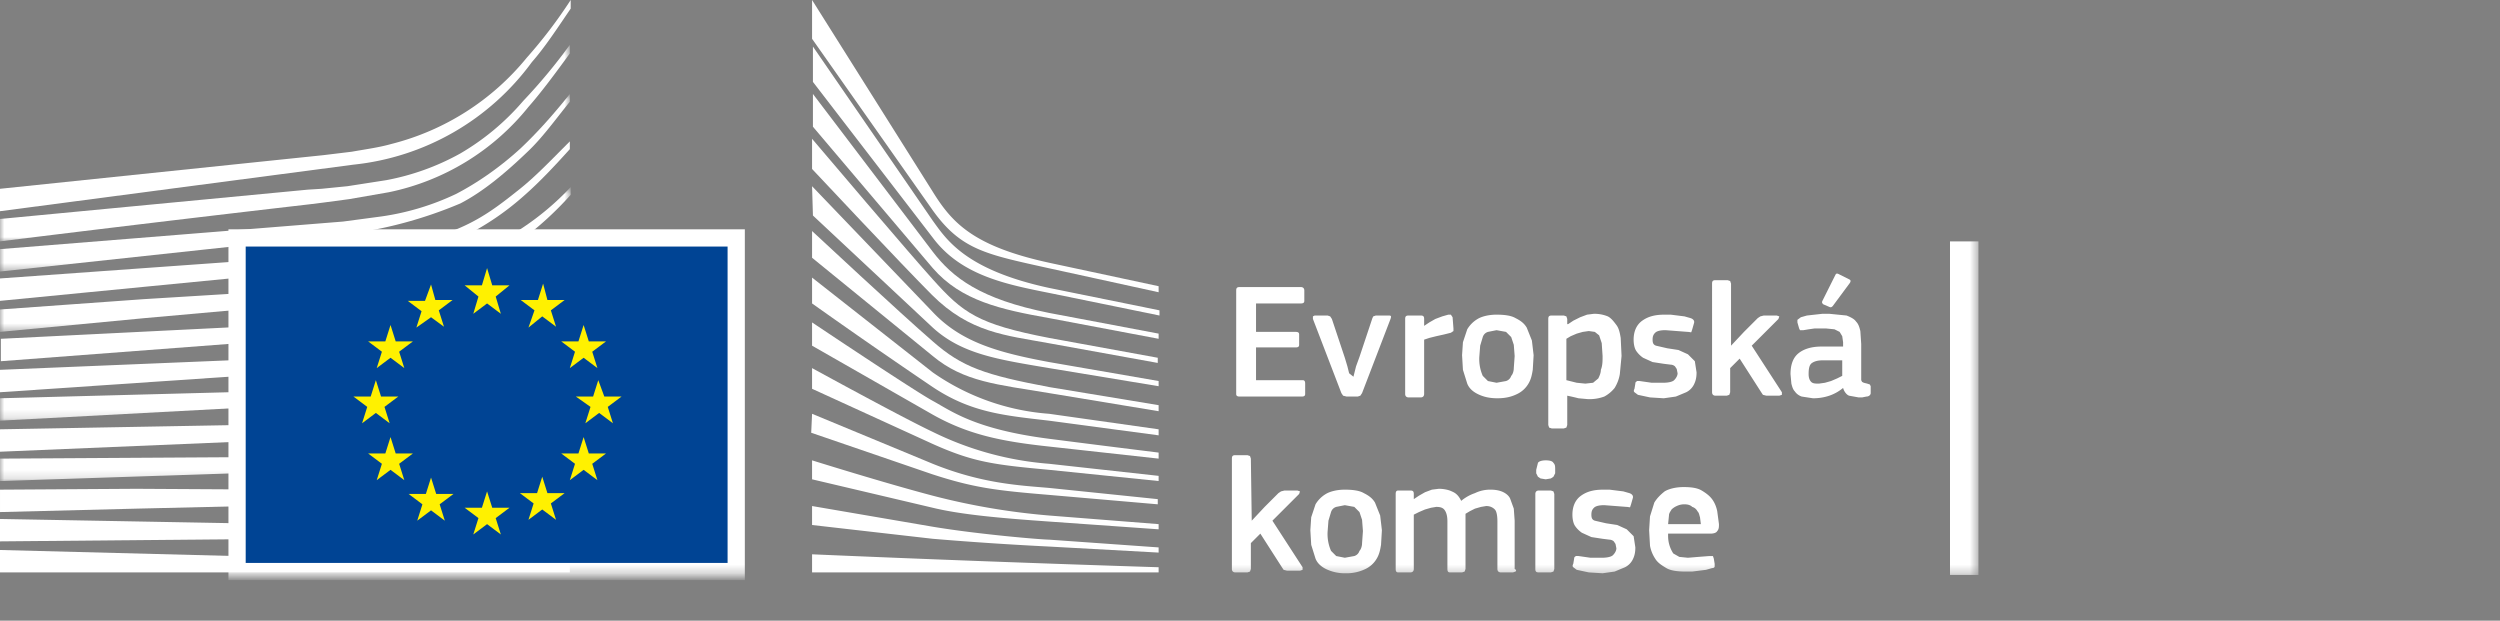
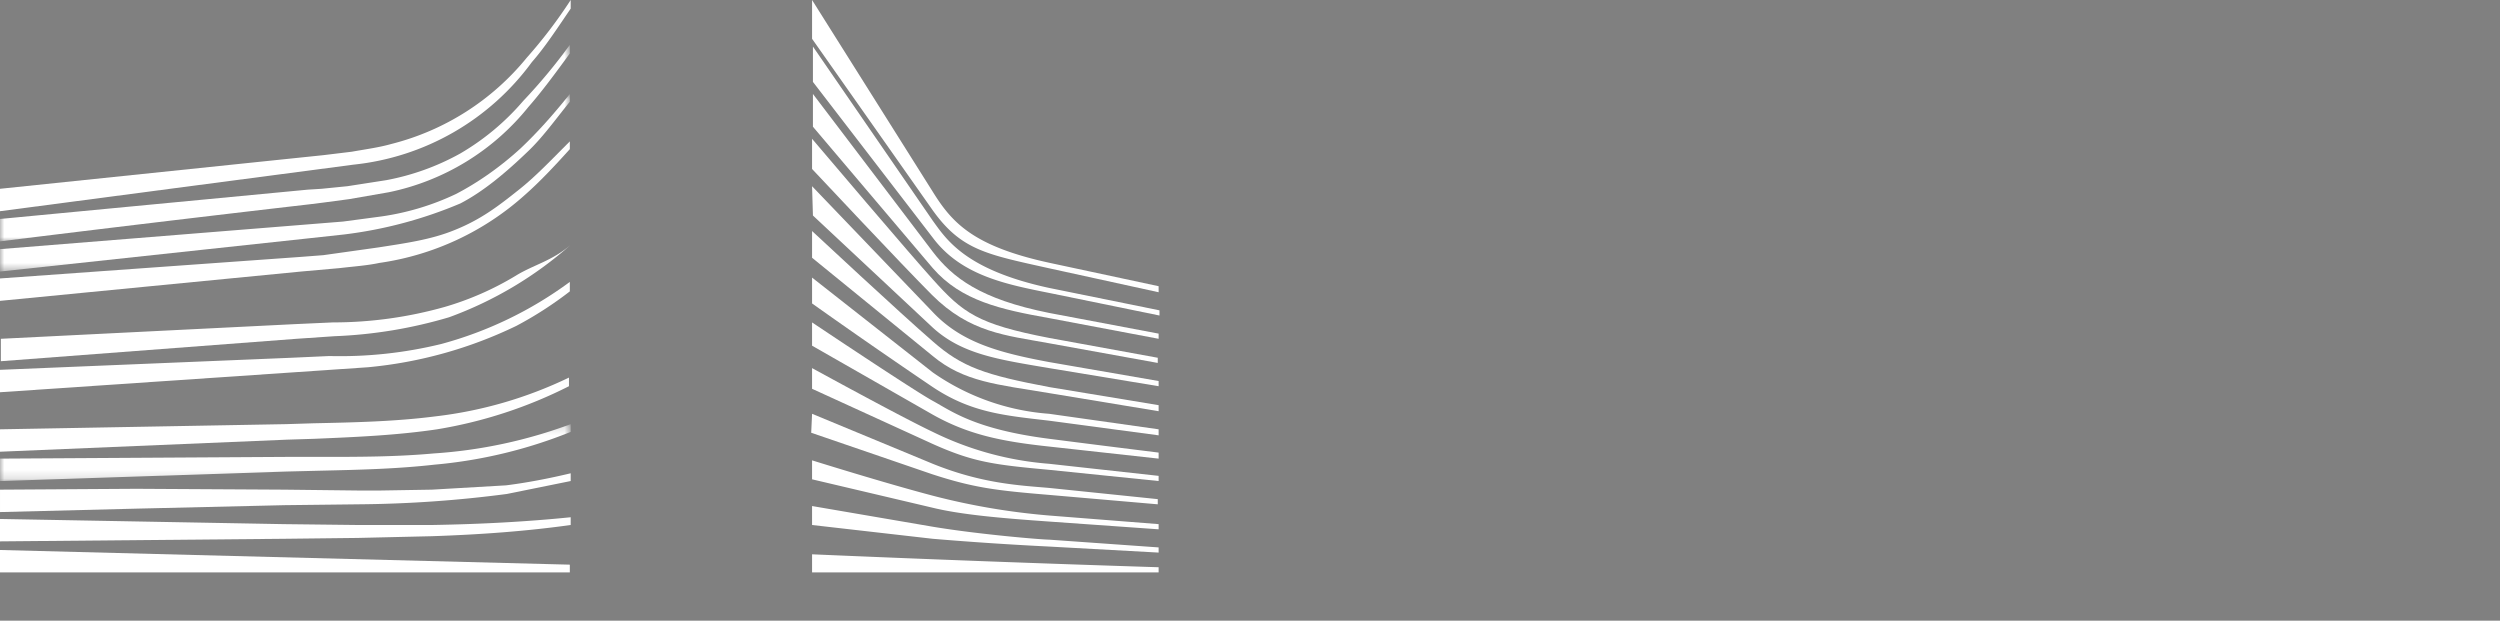
<svg xmlns="http://www.w3.org/2000/svg" width="290" height="72" fill="none">
  <rect width="100%" height="100%" fill="#808080" stroke="none" />
  <path fill-rule="evenodd" clip-rule="evenodd" d="m0 24.5 41-5.4A29.4 29.4 0 0 0 61.7 7.2c1.5-1.7 3-4 4.5-6.2V0a55.7 55.7 0 0 1-5.1 6.7 29.6 29.6 0 0 1-15.7 10c-1.4.4-2.9.6-4.6.9l-3.3.4L0 21.9v2.6Z" fill="#fff" />
  <mask id="a" style="mask-type:alpha" maskUnits="userSpaceOnUse" x="0" y="5" width="67" height="23">
    <path fill-rule="evenodd" clip-rule="evenodd" d="M0 5.2h66.1V28H0V5.2Z" fill="#fff" />
  </mask>
  <g mask="url(#a)">
    <path fill-rule="evenodd" clip-rule="evenodd" d="M53.4 17.8a28.3 28.3 0 0 1-8.6 3.1l-4.5.7-3 .3-1.6.1L0 25.4V28a4579 4579 0 0 1 35.9-4.3l1.6-.2 3-.4 4.6-.8a28 28 0 0 0 16.2-9.9c1.5-1.7 3.2-4 4.8-6.2v-1a64.1 64.1 0 0 1-5.4 6.5 28.5 28.5 0 0 1-7.3 6.1" fill="#fff" />
  </g>
  <mask id="b" style="mask-type:alpha" maskUnits="userSpaceOnUse" x="0" y="10" width="67" height="22">
    <path fill-rule="evenodd" clip-rule="evenodd" d="M0 10.9h66.1v20.6H0V10.9Z" fill="#fff" />
  </mask>
  <g mask="url(#b)">
    <path fill-rule="evenodd" clip-rule="evenodd" d="M60.4 17.2c-2.4 2.2-5 4-7.5 5.3a30 30 0 0 1-8.6 2.6l-4.5.6L0 28.9v2.6l35.3-3.8 4.6-.5a50 50 0 0 0 13.5-3.6c2.7-1.4 5.3-3.6 7.8-6 1.7-1.6 3.2-3.7 4.9-5.8v-.9c-2 2.5-3.8 4.5-5.7 6.3" fill="#fff" />
  </g>
  <mask id="c" style="mask-type:alpha" maskUnits="userSpaceOnUse" x="0" y="21" width="67" height="18">
-     <path fill-rule="evenodd" clip-rule="evenodd" d="M0 21.7h66.2v16.8H0V21.7Z" fill="#fff" />
+     <path fill-rule="evenodd" clip-rule="evenodd" d="M0 21.7h66.2v16.8V21.7Z" fill="#fff" />
  </mask>
  <g mask="url(#c)">
    <path fill-rule="evenodd" clip-rule="evenodd" d="M50.8 30.6c-2.3 1.3-4 2.1-7.3 2.4l-6 .4-2.9.2-17.9 1.1L0 35.9v2.6l16.8-1.6 17.9-1.6 4.5-.3a47.4 47.4 0 0 0 13.4-2.6 39 39 0 0 0 13.6-9.8v-.9a31.6 31.6 0 0 1-5.7 4.8c-2.9 2-7.6 3-9.7 4.1" fill="#fff" />
  </g>
  <path fill-rule="evenodd" clip-rule="evenodd" d="M51.6 35.6a47.7 47.7 0 0 1-13 1.8l-4.4.2L.1 39.3v2.6l34.3-2.6 4.4-.3a53.8 53.8 0 0 0 13.3-2.2 44 44 0 0 0 14.1-8.4c-2.2 1.9-4.3 2.3-6.4 3.6a34.7 34.7 0 0 1-8.2 3.6" fill="#fff" />
  <path fill-rule="evenodd" clip-rule="evenodd" d="M51.2 39.9a49.4 49.4 0 0 1-13 1.4l-4.4.2L0 42.9v2.6l33.9-2.3 4.4-.3 4.4-.3a50.2 50.2 0 0 0 17.2-4.8 43 43 0 0 0 6.2-4v-1.1a44.7 44.7 0 0 1-14.9 7.2" fill="#fff" />
  <mask id="d" style="mask-type:alpha" maskUnits="userSpaceOnUse" x="0" y="38" width="67" height="11">
    <path fill-rule="evenodd" clip-rule="evenodd" d="M0 38.2h66.2v10.6H0V38.2Z" fill="#fff" />
  </mask>
  <g mask="url(#d)">
-     <path fill-rule="evenodd" clip-rule="evenodd" d="M50.8 44.1c-2.5.5-5.3.8-8.6.9l-4.3.2-37.9 1v2.6L33.6 47l4.4-.2 4.4-.3c3.4-.3 6.1-.6 8.7-1.2a42 42 0 0 0 15.1-6.1v-1a49.7 49.7 0 0 1-15.4 5.9" fill="#fff" />
-   </g>
+     </g>
  <path fill-rule="evenodd" clip-rule="evenodd" d="M50.5 48.3c-4.7.6-9.4.7-14.1.8l-3.2.1-33.2.6v2.6L33.3 51l3.2-.1c4.7-.2 9.5-.4 14.2-1.1a52.8 52.8 0 0 0 15.3-5v-1a48.6 48.6 0 0 1-15.5 4.5" fill="#fff" />
  <mask id="e" style="mask-type:alpha" maskUnits="userSpaceOnUse" x="0" y="49" width="67" height="7">
    <path fill-rule="evenodd" clip-rule="evenodd" d="M0 49.2h66.2v6.6H0v-6.6Z" fill="#fff" />
  </mask>
  <g mask="url(#e)">
    <path fill-rule="evenodd" clip-rule="evenodd" d="M50.3 52.6c-4.4.4-8.8.4-13.2.4h-4L0 53.2v2.6l33.2-1.1 4-.1c4.3-.1 8.8-.2 13.2-.7a55.2 55.2 0 0 0 15.8-3.8v-.9a56.1 56.1 0 0 1-15.9 3.4" fill="#fff" />
  </g>
  <path fill-rule="evenodd" clip-rule="evenodd" d="m50.1 56.8-6 .1h-2.5l-8.6-.1-17.2-.1-15.8.1v2.6l15.9-.4 17.1-.4 8.6-.1a139.4 139.4 0 0 0 17.2-1.2l7.4-1.5v-.9c-2.5.6-5.1 1.1-7.5 1.4l-8.6.5M41.5 60.9l-8.6-.1L0 60.2v2.6l32.9-.3 8.6-.1 8.6-.2c5.9-.2 11.1-.6 16.1-1.3V60c-4.9.5-10.2.8-16.1.9h-8.6M66.1 65.5 0 63.8v2.6h66.1v-.9ZM60.2 22c-2.5 2-4.5 3.5-7.5 4.7-2.7 1.1-5.6 1.5-8.8 2l-6.4.9-2.6.2L0 32.3v2.6l34.9-3.4 4.5-.4c1.7-.2 3.2-.3 4.6-.6a32 32 0 0 0 16.9-7.9c1.7-1.5 3.4-3.3 5.2-5.3v-.9c-2.2 2.2-4 4.1-5.9 5.6M94.2 0l14.1 22.4c2.2 3.5 4.7 6.2 13.5 8.1l12.6 2.7v.7l-12.8-2.8c-7.2-1.6-10.1-2.1-13.4-6.7l-14-19.9V0ZM94.2 21.6l14 14.6c3.3 3.5 7.6 4.7 13.5 5.8l12.7 2.2v.6l-12.7-2.1c-5.9-1-10.1-1.6-13.5-4.7L94.3 25l-.1-3.4Z" fill="#fff" />
  <path fill-rule="evenodd" clip-rule="evenodd" d="M94.2 26.8s10.3 9.6 14 12.8c3.4 3 6.1 3.9 13.5 5.3l12.7 2.1v.7l-12.7-2.1c-6-1-9.9-1.3-13.5-4.3l-14-11.4v-3.1Z" fill="#fff" />
  <path fill-rule="evenodd" clip-rule="evenodd" d="m94.2 32.2 14 11a27 27 0 0 0 13.5 4.8l12.7 1.8v.7l-12.7-1.7c-5.1-.6-9-.9-13.5-3.9a749 749 0 0 1-14-9.7v-3Z" fill="#fff" />
  <path fill-rule="evenodd" clip-rule="evenodd" d="M94.2 37.4s11.8 7.9 14 9.1c2.2 1.2 4.9 3.3 13.5 4.4a2470 2470 0 0 0 12.7 1.6v.7l-12.7-1.4c-5.6-.6-9.4-1.4-13.5-3.7l-14-8v-2.7Z" fill="#fff" />
  <path fill-rule="evenodd" clip-rule="evenodd" d="M94.2 42.7s10.4 5.7 14 7.4a37 37 0 0 0 13.5 3.7l12.7 1.4v.6l-12.7-1.3c-6.5-.6-8.8-.9-13.5-3l-14-6.4v-2.4Z" fill="#fff" />
  <path fill-rule="evenodd" clip-rule="evenodd" d="m94.2 48 14 5.8c5.7 2.3 10 2.5 13.5 2.8l12.6 1.3v.6l-12.7-1.1c-6-.5-8.6-.8-13.5-2.4l-14-4.8.1-2.2ZM94.2 53.4s8.3 2.6 14 4.1a79.6 79.6 0 0 0 13.5 2.3l12.7 1v.6l-12.7-.9c-5.7-.4-10.2-.8-13.5-1.6l-14-3.3v-2.2ZM94.2 58.7l14 2.4c5.4.9 12.7 1.5 13.5 1.5l12.7.9v.6l-12.7-.7a395 395 0 0 1-13.5-.9l-14-1.6v-2.2ZM94.2 64.3a3550.7 3550.7 0 0 0 40.2 1.5v.6H94.2v-2.1ZM121.7 33.4c-9.7-2.1-11.9-5.6-13.5-7.8L94.3 5.4v4.1l14 18.2c3.3 4.3 8.5 5.3 13.5 6.3l12.7 2.6V36l-12.8-2.6" fill="#fff" />
  <path fill-rule="evenodd" clip-rule="evenodd" d="M121.7 36.3c-8-1.6-11.2-4.1-13.5-7.1L94.3 10.9v3.8l13.9 16.4c3.3 3.8 7.9 4.8 13.5 5.8l12.7 2.4v-.6l-12.7-2.4" fill="#fff" />
  <path fill-rule="evenodd" clip-rule="evenodd" d="M121.7 39.2c-8.3-1.6-10-2.9-13.5-6.8-2.2-2.4-13.5-15.7-14-16.3v3.5s10.5 11.2 13.9 14.6c4.4 4.4 8.6 4.7 13.5 5.6l12.7 2.3v-.6l-12.6-2.3" fill="#fff" />
  <mask id="f" style="mask-type:alpha" maskUnits="userSpaceOnUse" x="0" y="0" width="230" height="67">
-     <path fill-rule="evenodd" clip-rule="evenodd" d="M0 66.7h229.5V0H0v66.7Z" fill="#fff" />
-   </mask>
+     </mask>
  <g mask="url(#f)" fill-rule="evenodd" clip-rule="evenodd">
    <path d="M27.5 66.3h57.9V27.6H27.5v38.7Z" fill="#004494" stroke="#fff" stroke-width="2" />
    <path d="M57.1 33.1h2l-1.6 1.3.6 2-1.6-1.2-1.6 1.2.6-2-1.6-1.3h2l.6-2 .6 2ZM57.1 58.9h2l-1.6 1.2.6 1.9-1.6-1.2-1.6 1.2.6-1.9-1.6-1.2h2l.6-1.9.6 1.9ZM63.5 57.2h2l-1.6 1.2.6 1.9-1.6-1.2-1.6 1.2.6-1.9-1.6-1.2h2l.6-1.9.6 1.9ZM63.5 34.8h2L63.9 36l.6 1.9-1.6-1.2-1.6 1.3.7-2-1.6-1.2h2l.6-1.9.5 1.9ZM68.3 39.6h2l-1.6 1.2.6 1.9-1.6-1.2-1.6 1.2.6-1.9-1.6-1.2h2l.6-1.9.6 1.9ZM68.3 52.6h2l-1.6 1.2.6 1.9-1.6-1.2-1.6 1.2.6-1.9-1.6-1.2h2l.6-1.9.6 1.9ZM70.1 46h2l-1.6 1.2.6 1.9-1.6-1.2-1.6 1.2.6-1.9-1.7-1.2h2l.6-1.9.7 1.9ZM50.5 34.8h2L50.9 36l.6 1.9-1.5-1.1-1.7 1.2.6-1.9-1.6-1.2h2L50 33l.5 1.8ZM45.9 39.6h2l-1.6 1.2.6 1.9-1.6-1.2-1.6 1.2.6-1.9-1.6-1.2h2l.6-1.9.6 1.9ZM44.2 46h2l-1.6 1.2.6 1.9-1.6-1.2-1.6 1.2.6-1.9L41 46h2l.6-1.9.6 1.9ZM45.9 52.6h2l-1.6 1.2.6 1.9-1.6-1.2-1.6 1.2.6-1.9-1.6-1.2h2l.6-1.9.6 1.9ZM50.6 57.3h2L51 58.5l.6 1.9-1.6-1.2-1.6 1.2.6-1.9-1.6-1.2h2l.6-1.9.6 1.9Z" fill="#FFF100" />
    <path d="M143.4 33.7c0-.3.1-.4.4-.4h7.1c.2 0 .4.1.4.4v1.2c0 .2-.1.3-.4.3h-5.2v3.3h4.6c.3 0 .4.1.4.3V40c0 .2-.1.3-.4.3h-4.6v3.8h5.4c.2 0 .3.1.3.4v1.2c0 .2-.1.3-.4.3h-7.2c-.3 0-.4-.1-.4-.3v-12ZM157 43.7l.1-.4.2-.8.4-1.1 1.5-4.5.1-.2.3-.1h1.5c.3 0 .3.1.2.4l-3.3 8.6-.2.3-.3.1h-1.3l-.4-.1-.2-.3-3.3-8.6v-.3l.2-.1h1.5l.3.1.2.3 1.5 4.5.3 1 .2.8.5.4M165.2 45.7c0 .2-.1.4-.4.4h-1.4c-.2 0-.4-.1-.4-.4V37c0-.3.1-.4.4-.4h1.4c.3 0 .4.1.4.4v.8l.6-.4.7-.4.8-.3.7-.2h.3l.2.3.1 1.3v.3l-.3.2-.8.2-.9.2-.8.2-.6.2v6.3ZM175.7 41.3l-.1-1.3-.3-.9-.6-.6-1.1-.2-1 .2c-.3.1-.5.3-.6.6l-.3 1-.1 1.3a4.8 4.8 0 0 0 .4 2.2l.6.6 1 .2 1.1-.2c.3-.1.5-.3.6-.6.2-.2.3-.6.3-.9l.1-1.4m2.2-.1-.1 1.7c-.1.6-.2 1.1-.5 1.6a3 3 0 0 1-1.3 1.2c-.6.3-1.3.5-2.3.5-1 0-1.7-.2-2.3-.5-.6-.3-1-.7-1.2-1.2l-.5-1.6-.1-1.7.1-1.5.5-1.5c.3-.5.7-.9 1.2-1.2.5-.3 1.3-.5 2.2-.5.9 0 1.7.1 2.2.4.6.3 1 .6 1.3 1.1l.6 1.5.2 1.7M185.9 41.3l-.1-1.5-.3-.9-.5-.4-.7-.1-.7.1-.7.2-.7.3-.5.3v4.8l1.2.3 1 .1.9-.1.6-.5c.1-.2.3-.6.3-1 .2-.5.2-1 .2-1.6m2.2 0-.2 2.1c-.1.6-.3 1.1-.6 1.6a4 4 0 0 1-1.2 1 5 5 0 0 1-1.9.3l-1.1-.1a25 25 0 0 0-1.3-.3v3.4l-.1.3-.3.1H180l-.3-.1-.1-.3V37c0-.3.1-.4.4-.4h1.4l.3.1.1.3v.6h.1l.6-.4.8-.4.8-.3.8-.1c.6 0 1.1.1 1.6.3.4.2.7.6 1 1 .3.4.4.9.5 1.5l.1 2.1M196.8 43.2c0 .6-.1 1-.3 1.4a2 2 0 0 1-.9.9l-1.2.5-1.4.2-1.6-.1-1.4-.3-.4-.3c-.1-.1-.1-.2 0-.4l.1-.6c0-.2.1-.2.2-.3h.3l.7.1.7.1H192.9c.6 0 1.1-.1 1.3-.3.2-.2.4-.5.4-.8l-.1-.5-.2-.3a.8.8 0 0 0-.5-.2l-.8-.1-1.3-.2-1.1-.5a3 3 0 0 1-.8-.8c-.2-.3-.3-.8-.3-1.3 0-.9.3-1.7 1-2.2.7-.5 1.5-.7 2.6-.7h.7l.8.1.8.1.7.2c.3.1.5.3.4.6l-.2.7-.1.3c0 .1-.2 0-.4 0l-1.3-.1-1.3-.1c-.6 0-1 .1-1.2.3-.2.2-.3.4-.3.8s.1.6.4.7l1.3.3 1.3.2 1.1.5.8.8.2 1.3M200.8 40.1l1.5-1.6 1.6-1.6.3-.2.4-.1h1.5l.3.1-.1.3-3.1 3.1 3.5 5.4v.3l-.3.1h-1.5l-.4-.1-.2-.3-2.5-3.9-1.1 1.1v2.8l-.1.3-.3.1H199c-.2 0-.4-.1-.4-.4V32.9c0-.3.1-.4.4-.4h1.4l.3.1.1.3v7.2ZM214.5 32.4c.2.1.2.2.1.4l-2 2.7c-.1.1-.2.2-.4.1l-.7-.3c-.1-.1-.2-.2-.1-.4l1.5-3c.1-.2.2-.2.4-.1l1.2.6Zm-.8 9.4h-2.3c-.5 0-.9.1-1.2.3-.3.2-.4.6-.4 1.3 0 .4.1.7.3.9.2.2.5.2.9.2l.7-.1.7-.2.7-.3.6-.3v-1.8Zm.1 3.2a5 5 0 0 1-1.6.9c-.6.2-1.2.3-1.9.3L209 46c-.3-.1-.6-.3-.8-.6-.2-.2-.3-.5-.4-.9l-.1-1.1c0-1.1.3-1.9.9-2.4.6-.5 1.5-.8 2.7-.8h2.5v-.5l-.1-.7-.3-.5-.6-.3-1-.1H210.5l-.7.1-.6.1h-.4l-.1-.2-.2-.7v-.3l.4-.3.7-.2.9-.1.9-.1h.8l2 .2c.5.2.9.4 1.1.7.3.3.4.7.5 1.1l.1 1.5v4.2l.1.2.2.1.4.1.3.1.1.2v.8c0 .2-.2.4-.5.4l-.5.1h-.4l-1.1-.2c-.3-.1-.6-.5-.7-.9ZM145.2 60.4l1.5-1.6 1.6-1.6.3-.2.4-.1h1.5l.3.1-.1.3-3.1 3.1 3.5 5.4v.3l-.3.1h-1.5l-.4-.1-.2-.3-2.5-3.9-1.1 1.1v3l-.1.3-.3.1h-1.4c-.2 0-.4-.1-.4-.4V53.2c0-.3.1-.4.4-.4h1.4l.3.1.1.3.1 7.2ZM158.1 61.6l-.1-1.3-.3-.9-.6-.6-1.1-.2-1 .2c-.3.1-.5.3-.6.6l-.3 1-.1 1.3a4.9 4.9 0 0 0 .4 2.2l.6.6 1 .2 1.1-.2c.3-.1.5-.3.6-.6.2-.2.3-.6.3-.9l.1-1.4m2.2-.1-.1 1.7c-.1.6-.2 1.1-.5 1.6a3 3 0 0 1-1.3 1.2 5 5 0 0 1-2.3.5 5 5 0 0 1-2.3-.5c-.6-.3-1-.7-1.2-1.2l-.5-1.6-.1-1.7.1-1.5.5-1.5c.3-.5.7-.9 1.2-1.2.5-.3 1.3-.5 2.2-.5.9 0 1.7.1 2.2.4.6.3 1 .6 1.3 1.1l.6 1.5.2 1.7M175.8 66.3l-.3.1h-1.4c-.2 0-.4-.1-.4-.4v-5.5c0-.7-.1-1.2-.3-1.4-.2-.2-.5-.4-1-.4l-.6.1-.7.2-.6.3-.5.3V66l-.1.3-.3.1h-1.4c-.2 0-.3-.1-.3-.4v-5.5c0-.6-.1-1-.3-1.3-.2-.3-.5-.4-1-.4l-.6.1-.7.2-.7.3-.6.3V66c0 .2-.1.4-.4.4h-1.4c-.2 0-.3-.1-.3-.4v-8.7c0-.3.1-.4.3-.4h1.4c.3 0 .4.1.4.4v.6l.6-.4.7-.4.8-.3.8-.1c.5 0 1.1.1 1.5.3.5.2.8.5 1.1 1.1a5 5 0 0 1 1.6-.9 4 4 0 0 1 1.8-.4c.6 0 1.1.1 1.5.3.4.2.7.5.8.8l.4 1.1.1 1.4V66c.2.1.2.2.1.3M180.3 66l-.1.3-.3.1h-1.4c-.3 0-.4-.1-.4-.4v-8.7c0-.2.1-.4.4-.4h1.4l.3.1.1.3V66Zm.1-11.5v.4l-.2.4-.3.2-.6.1-.6-.1-.3-.2-.2-.4v-.4l.2-.8c.1-.2.5-.3.9-.3.5 0 .8.1.9.3.2.2.2.4.2.8ZM189.7 63.5c0 .6-.1 1-.3 1.4a2 2 0 0 1-.9.9l-1.2.5-1.4.2-1.6-.1-1.4-.3-.4-.3c-.1-.1-.1-.2 0-.4l.1-.6c0-.2.1-.2.2-.3h.3l.7.1.7.1H185.8c.6 0 1.1-.1 1.3-.3.2-.2.4-.5.4-.8l-.1-.5-.2-.3a.8.8 0 0 0-.5-.2l-.8-.1-1.3-.2-1.1-.5a3 3 0 0 1-.8-.8c-.2-.3-.3-.8-.3-1.3 0-.9.3-1.7 1-2.2.7-.5 1.5-.7 2.6-.7h.7l.8.1.8.1.7.2c.3.1.5.3.4.6l-.2.7-.1.3c0 .1-.2 0-.4 0l-1.3-.1-1.3-.1c-.6 0-1 .1-1.2.3-.2.2-.3.4-.3.8s.1.6.4.7l1.3.3 1.3.2 1.1.5.8.8.2 1.3M195.4 58.5a2 2 0 0 0-.9.2 2 2 0 0 0-.6.4c-.1.2-.3.4-.3.7l-.1 1h3.8l-.1-.8c-.1-.3-.1-.5-.3-.7a1 1 0 0 0-.6-.5c-.2-.2-.5-.3-.9-.3Zm-1.9 3.7a3.7 3.7 0 0 0 .6 2l.7.4 1 .1 1.2-.1 1.3-.1h.4l.1.3.1.6v.3c0 .1-.1.2-.3.2l-.7.2-.8.1-.8.1h-.8c-.9 0-1.7-.1-2.2-.4-.5-.3-1-.6-1.3-1.1a4 4 0 0 1-.6-1.5l-.1-1.8.1-1.6.5-1.6c.3-.5.7-.9 1.2-1.3.5-.3 1.3-.5 2.2-.5.9 0 1.6.1 2.1.4.5.3.9.6 1.2 1 .3.4.5.9.6 1.4l.2 1.5c0 .3 0 .6-.2.8-.1.2-.4.3-.8.3h-4.9v.3ZM226.2 66.7h3.3V28h-3.3v38.7Z" fill="#fff" />
  </g>
</svg>